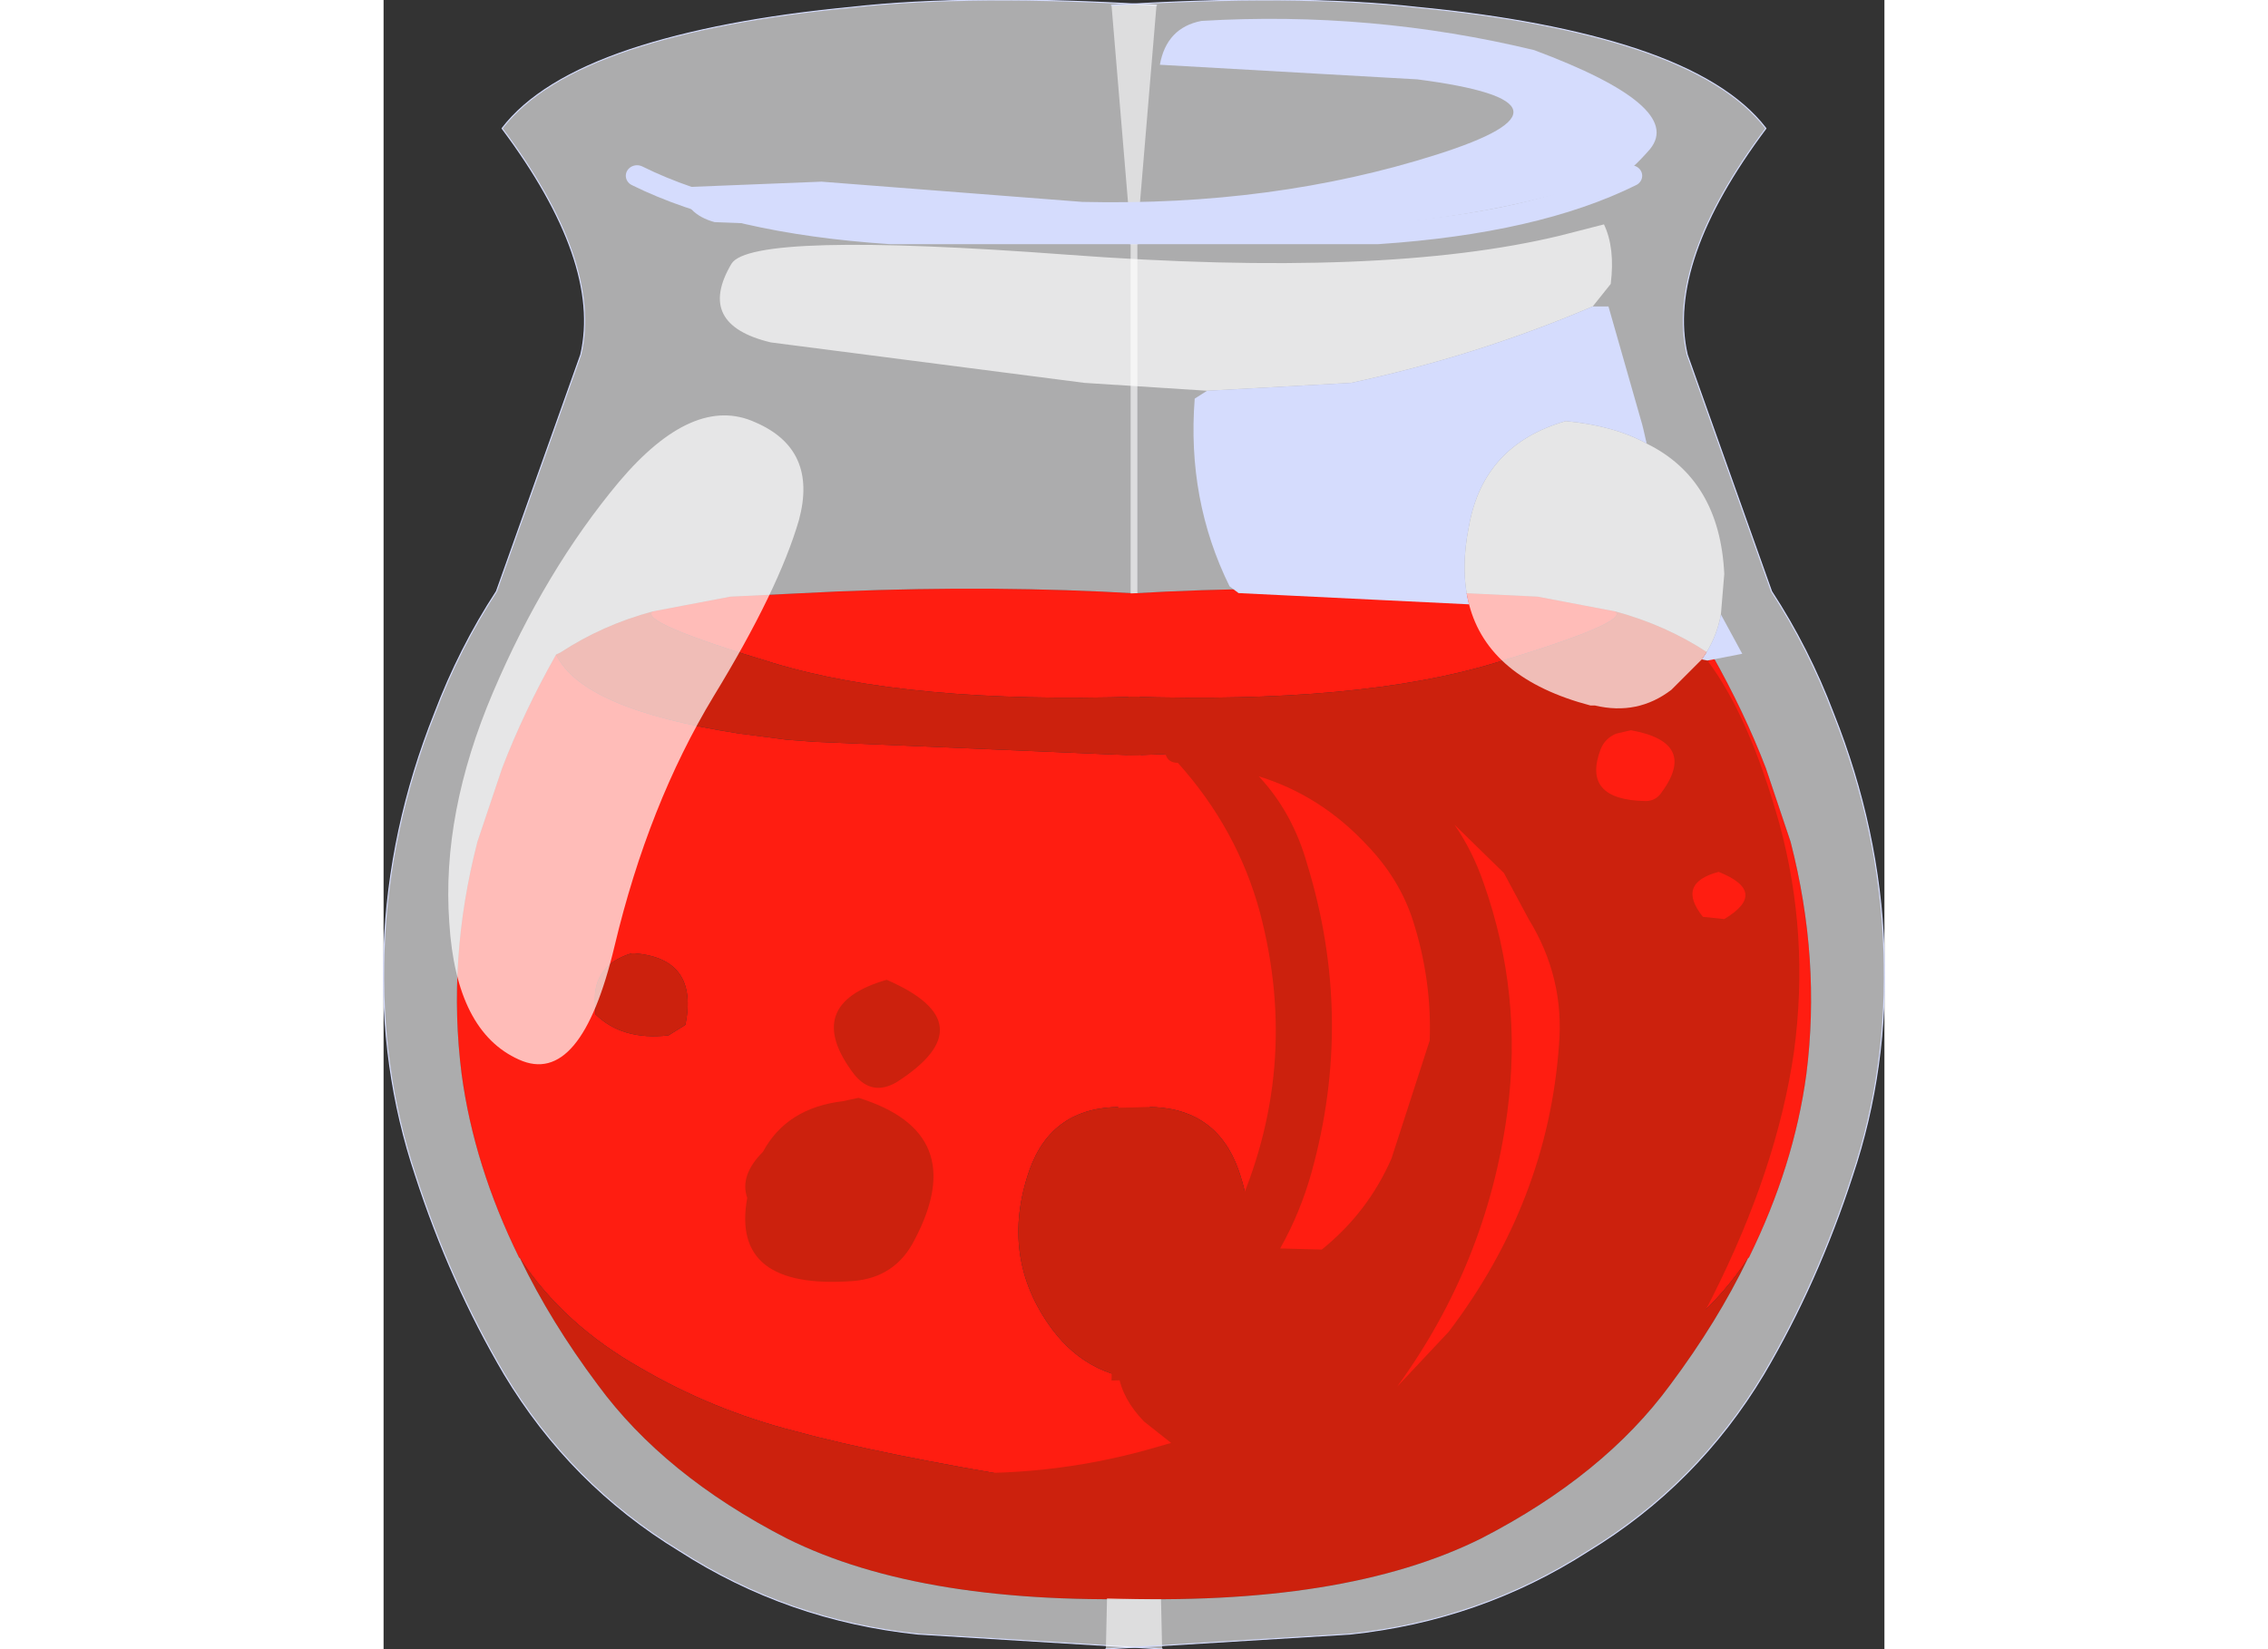
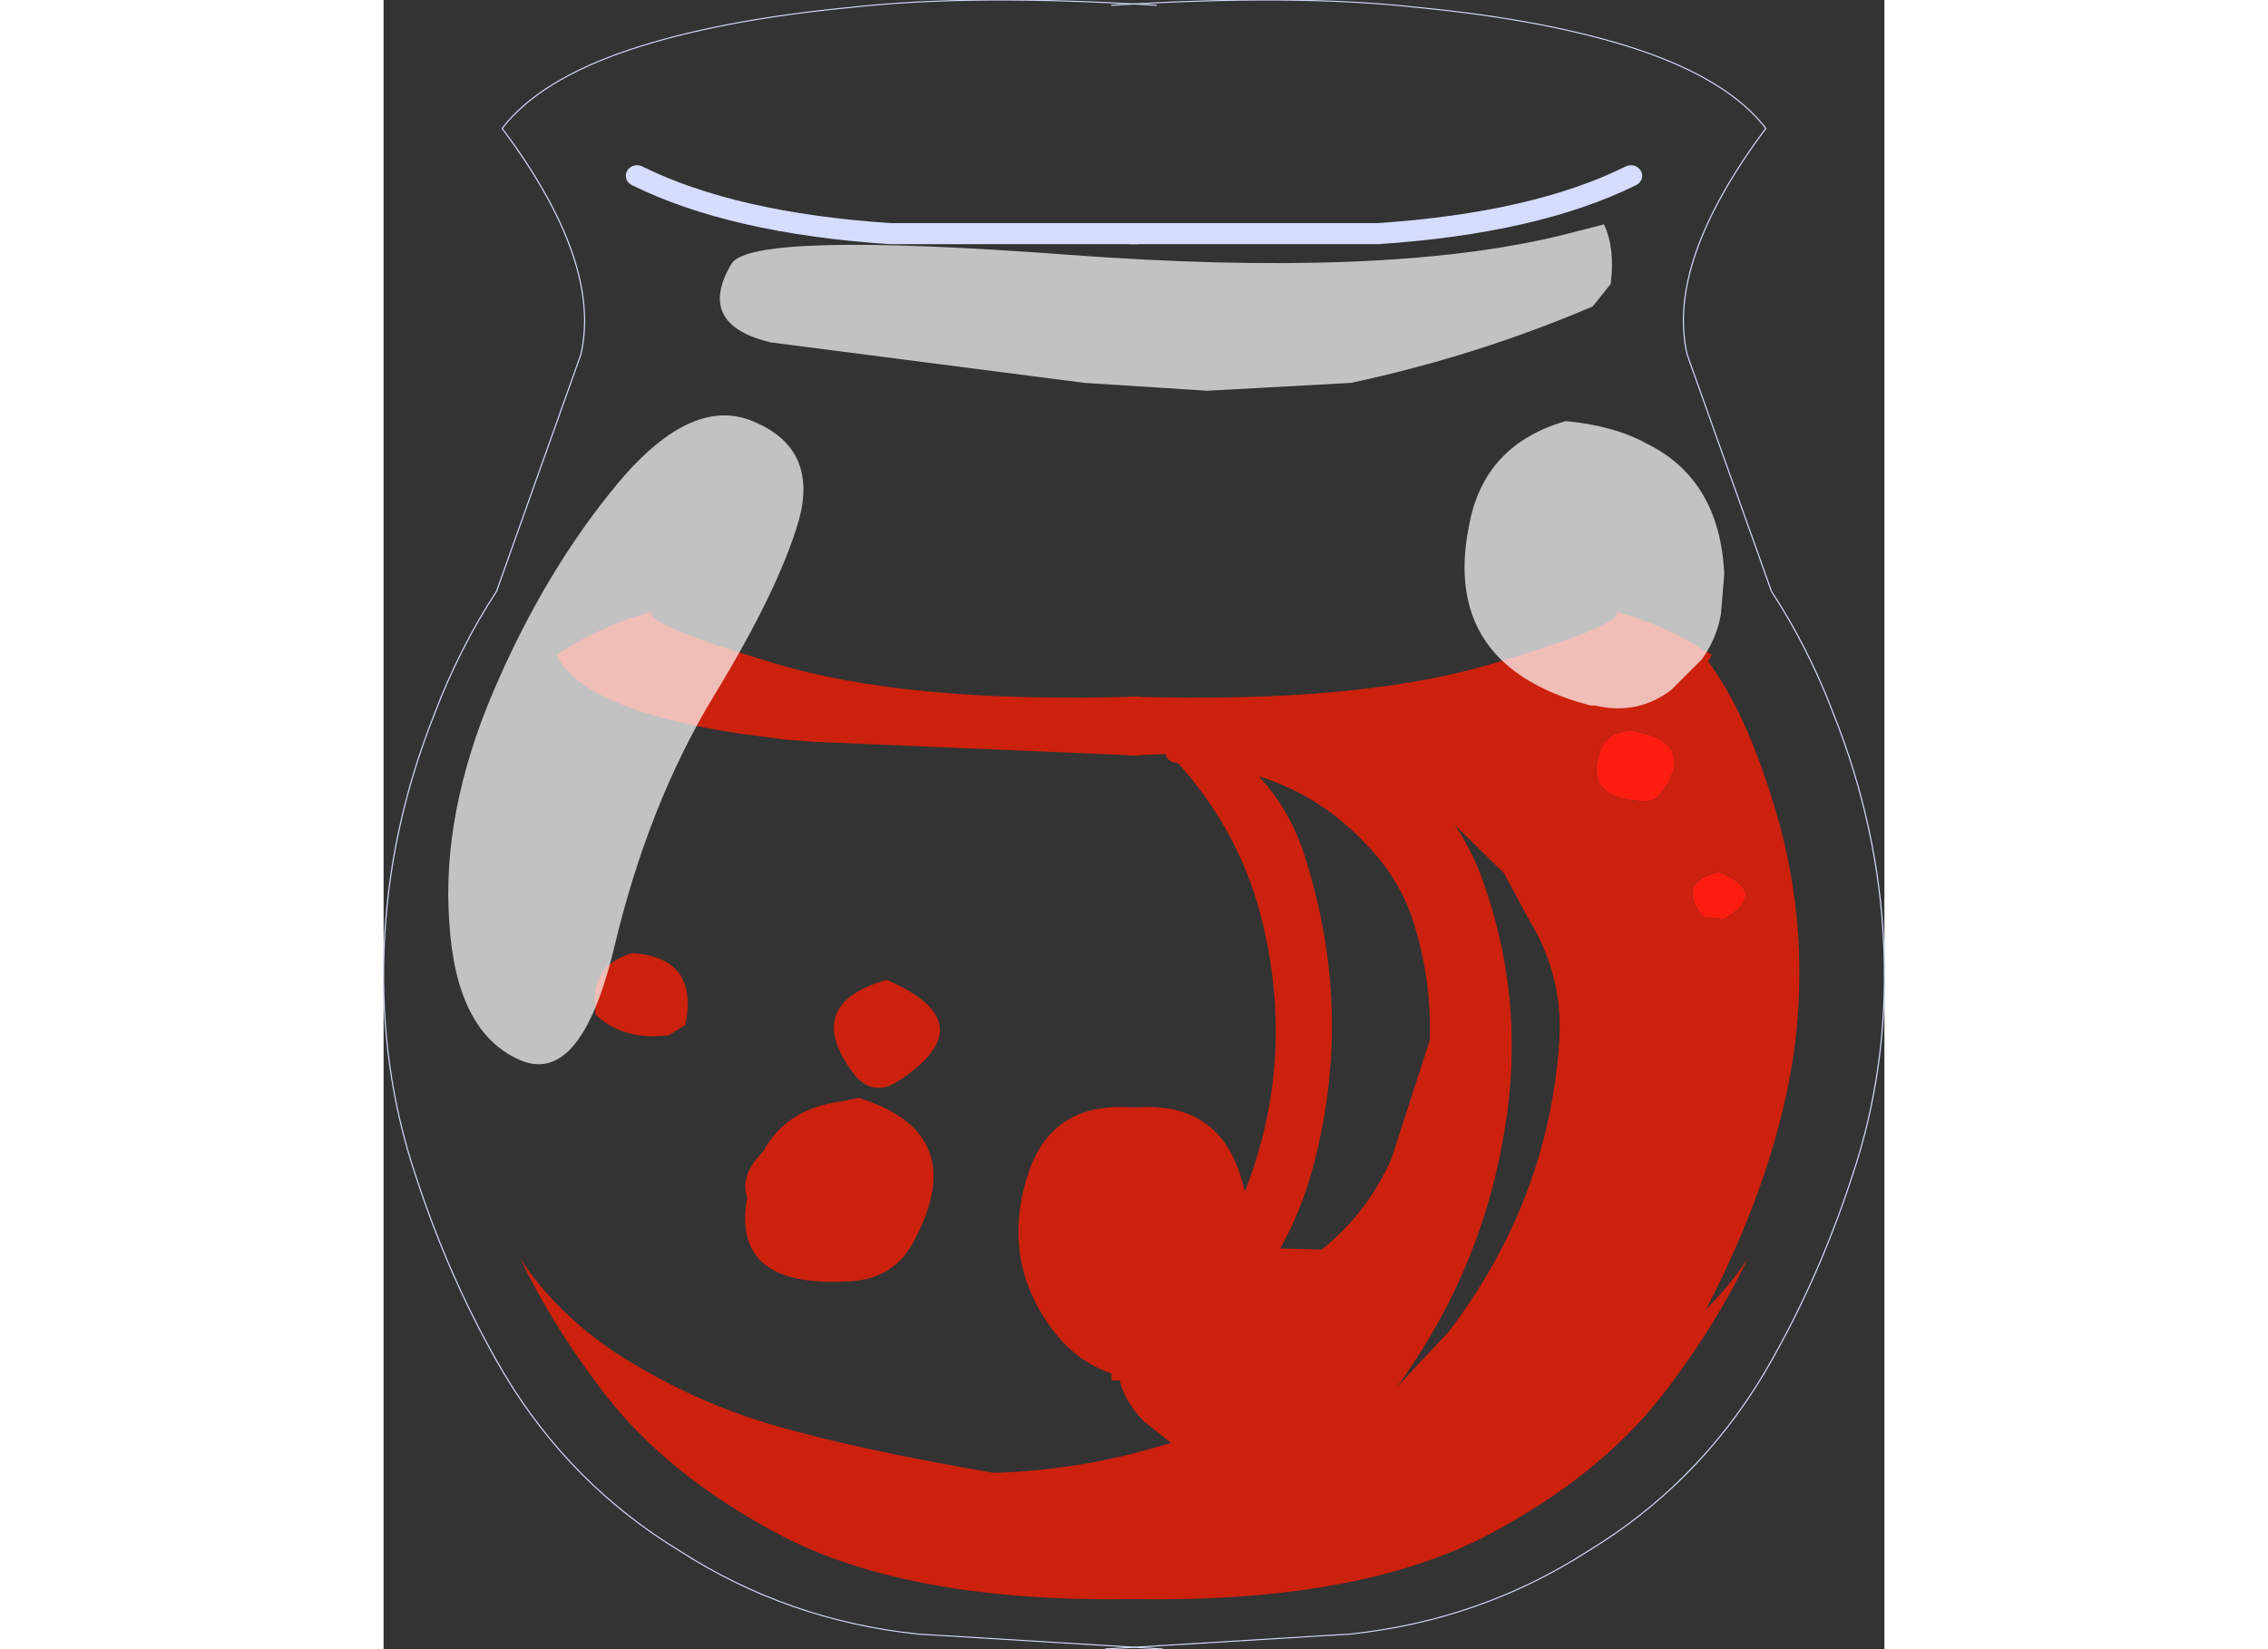
<svg xmlns="http://www.w3.org/2000/svg" xmlns:xlink="http://www.w3.org/1999/xlink" height="400.0px" width="550.0px" viewBox="35.978 37.17 66.744 73.353">
  <rect x="35.978" y="37.17" width="66.744" height="73.353" fill="#333333" stroke="none" />
  <g transform="matrix(1.0, 0.0, 0.0, 1.0, 0.0, 0.0)">
    <use height="78.4" transform="matrix(1.0, 0.0, 0.0, 0.936, 36.0, 37.172)" width="35.3" xlink:href="#shape0" />
    <use height="78.4" transform="matrix(-1.0, 0.0, 0.0, 0.936, 102.7, 37.172)" width="35.3" xlink:href="#shape0" />
    <use height="69.9" transform="matrix(1.0, 0.0, 0.0, 1.0, 38.85, 38.0)" width="60.1" xlink:href="#shape1" />
  </g>
  <defs>
    <g id="shape0" transform="matrix(1.0, 0.0, 0.0, 1.0, 1.0, 0.35)">
-       <path d="M5.05 59.45 L5.0 59.4 Q3.0 55.05 2.45 50.7 1.8 45.25 3.15 39.65 L4.25 36.15 Q5.2 33.5 6.65 30.75 7.8 33.35 14.75 34.5 L16.9 34.8 18.15 34.9 31.35 35.5 32.65 35.55 33.05 52.3 31.75 52.25 Q28.7 52.25 27.7 55.25 26.35 59.4 28.7 62.8 30.4 65.25 33.35 65.25 L33.4 67.85 34.15 69.45 Q34.6 70.2 33.45 70.4 L28.1 70.0 Q21.0 68.75 17.25 67.65 13.6 66.65 10.4 64.65 7.0 62.6 5.05 59.45 M10.95 28.7 L14.4 28.0 19.25 27.75 Q26.25 27.45 32.5 27.85 L32.6 32.75 Q22.3 33.1 16.3 31.15 10.25 29.2 10.95 28.7 M8.4 47.6 L8.4 47.85 Q9.6 49.1 11.65 48.85 L12.4 48.35 Q13.0 45.2 10.15 44.95 L10.0 44.95 Q8.15 45.55 8.4 47.6" fill="#ff1d11" fill-rule="evenodd" stroke="none" />
      <path d="M33.55 75.6 Q23.0 76.0 16.9 72.75 11.45 69.75 8.5 65.45 6.4 62.45 5.05 59.45 7.0 62.6 10.4 64.65 13.6 66.65 17.25 67.65 21.0 68.75 28.1 70.0 L33.45 70.4 33.55 75.6 M6.65 30.75 L6.85 30.65 Q8.7 29.35 10.95 28.7 10.25 29.2 16.3 31.15 22.3 33.1 32.6 32.75 L32.65 35.55 31.35 35.5 18.15 34.9 16.9 34.8 14.75 34.5 Q7.8 33.35 6.65 30.75 M8.4 47.6 Q8.15 45.55 10.0 44.95 L10.15 44.95 Q13.0 45.2 12.4 48.35 L11.65 48.85 Q9.6 49.1 8.4 47.85 L8.4 47.6 M33.05 52.3 Q34.3 52.45 33.05 53.1 L33.35 65.25 Q30.4 65.25 28.7 62.8 26.35 59.4 27.7 55.25 28.7 52.25 31.75 52.25 L33.05 52.3" fill="#cc210d" fill-rule="evenodd" stroke="none" />
-       <path d="M32.5 10.75 L21.5 10.75 Q14.5 10.25 10.25 8.0 14.5 10.25 21.5 10.75 L32.5 10.75 32.5 27.85 Q26.25 27.45 19.25 27.75 L14.4 28.0 10.95 28.7 Q8.7 29.35 6.85 30.65 L6.65 30.75 Q5.2 33.5 4.25 36.15 L3.15 39.65 Q1.8 45.25 2.45 50.7 3.0 55.05 5.0 59.4 L5.05 59.45 Q6.4 62.45 8.5 65.45 11.45 69.75 16.9 72.75 23.0 76.0 33.55 75.6 L33.6 78.0 33.5 78.0 22.75 77.3 Q16.95 76.65 12.15 73.35 7.3 70.2 4.35 64.95 1.95 60.6 0.4 55.5 -1.2 50.4 -1.0 44.75 -0.8 39.05 1.25 33.55 2.35 30.45 4.0 27.75 L7.75 16.5 Q8.7 12.1 4.25 5.75 5.9 3.45 9.95 2.0 13.9 0.6 19.75 0.0 25.15 -0.65 33.35 -0.1 L32.5 10.75" fill="#fdfdff" fill-opacity="0.6" fill-rule="evenodd" stroke="none" />
      <path d="M33.35 -0.1 Q25.15 -0.65 19.75 0.0 13.9 0.6 9.95 2.0 5.9 3.45 4.25 5.75 8.7 12.1 7.75 16.5 L4.0 27.75 Q2.35 30.45 1.25 33.55 -0.8 39.05 -1.0 44.75 -1.2 50.4 0.4 55.5 1.95 60.6 4.35 64.95 7.3 70.2 12.15 73.35 16.95 76.65 22.75 77.3 L33.5 78.0 33.6 78.0" fill="none" stroke="#d5dcfd" stroke-linecap="round" stroke-linejoin="round" stroke-width="0.05" />
      <path d="M10.25 8.0 Q14.5 10.25 21.5 10.75 L32.5 10.75" fill="none" stroke="#d5dcfd" stroke-linecap="round" stroke-linejoin="round" stroke-width="1.0" />
    </g>
    <g id="shape1" transform="matrix(1.0, 0.0, 0.0, 1.0, -38.85, -38.0)">
      <path d="M90.8 69.8 L91.45 69.65 Q94.5 70.2 92.75 72.5 92.5 72.8 92.1 72.8 89.25 72.75 90.1 70.5 90.3 70.0 90.8 69.8 M95.6 78.05 L94.65 77.95 Q93.45 76.45 95.35 75.95 97.6 76.85 95.6 78.05" fill="#ff1d11" fill-rule="evenodd" stroke="none" />
      <path d="M94.85 66.55 Q96.7 69.0 98.05 73.8 99.4 78.75 98.7 83.95 97.95 89.15 95.05 94.9 92.15 100.65 86.4 104.0 83.25 105.85 81.05 106.1 79.2 107.5 76.6 107.55 L75.15 107.7 69.65 107.3 Q66.65 106.25 68.2 104.9 L68.65 104.55 66.8 104.9 60.4 104.6 Q59.2 104.35 59.6 103.25 59.9 102.55 60.7 102.65 65.45 102.9 69.95 101.65 L71.0 101.35 69.8 100.4 Q67.85 98.4 69.1 95.9 70.0 94.1 71.85 93.4 L72.65 93.3 72.85 92.9 73.8 91.3 Q76.8 84.75 74.95 77.75 73.95 74.05 71.3 71.1 70.85 71.1 70.75 70.7 70.35 69.3 71.85 69.05 L75.65 69.65 Q75.95 69.3 76.45 69.25 78.05 69.65 79.35 70.25 86.05 69.5 89.85 68.55 91.75 69.0 93.25 67.85 L94.6 66.5 94.85 66.55 M90.8 69.8 Q90.3 70.0 90.1 70.5 89.25 72.75 92.1 72.8 92.5 72.8 92.75 72.5 94.5 70.2 91.45 69.65 L90.8 69.8 M95.6 78.05 Q97.6 76.85 95.35 75.95 93.45 76.45 94.65 77.95 L95.6 78.05 M81.75 78.1 Q81.15 76.25 79.7 74.75 77.65 72.55 74.9 71.7 76.4 73.3 77.05 75.6 79.15 82.45 77.25 89.3 76.75 91.1 75.85 92.7 L77.7 92.75 Q79.75 91.1 80.8 88.7 L82.5 83.45 Q82.6 80.75 81.75 78.1 M85.8 76.0 L83.6 73.85 Q84.4 75.0 84.9 76.45 86.65 81.4 85.95 86.65 85.05 93.35 81.05 98.85 L83.35 96.4 Q87.75 90.6 88.25 83.65 88.5 80.65 86.9 78.05 L85.8 76.0 M58.8 85.3 Q57.7 85.95 56.9 84.95 54.55 81.85 58.35 80.75 62.85 82.7 58.8 85.3 M57.1 86.0 Q62.1 87.55 59.6 92.3 58.75 94.0 56.85 94.15 51.4 94.55 52.15 90.45 51.8 89.45 52.85 88.4 53.9 86.45 56.4 86.15 L57.1 86.0" fill="#cc210d" fill-rule="evenodd" stroke="none" />
      <path d="M72.6 54.55 L67.15 54.2 53.2 52.4 Q49.85 51.6 51.45 48.9 52.35 47.45 66.4 48.5 80.45 49.55 88.3 47.65 L90.25 47.15 Q90.75 48.2 90.55 49.8 L89.75 50.8 Q84.6 53.0 79.0 54.2 L72.6 54.55 M92.15 56.9 Q95.4 58.5 95.6 62.7 L95.45 64.5 Q95.25 65.6 94.6 66.5 L93.25 67.85 Q91.75 69.0 89.85 68.55 L89.65 68.55 Q85.1 67.35 84.25 64.05 83.85 62.5 84.25 60.55 84.9 56.95 88.55 55.9 90.7 56.1 92.15 56.9 M54.45 60.3 Q53.55 63.4 50.65 68.15 47.75 72.95 46.25 79.25 44.75 85.55 42.0 84.3 39.2 83.05 38.9 78.2 38.55 73.35 40.85 67.95 43.15 62.55 46.45 58.6 49.75 54.7 52.5 55.95 55.3 57.15 54.45 60.3" fill="#ffffff" fill-opacity="0.702" fill-rule="evenodd" stroke="none" />
-       <path d="M92.3 43.8 Q90.7 45.65 89.75 45.35 82.1 47.7 73.85 47.15 67.0 47.1 60.05 47.4 L50.7 47.05 Q49.4 46.7 49.2 45.5 L55.45 45.25 67.05 46.15 Q75.55 46.35 82.8 44.05 90.05 41.75 81.95 40.7 L70.5 40.05 Q70.8 38.4 72.35 38.1 79.9 37.65 87.15 39.4 93.85 41.9 92.3 43.8 M89.75 50.8 L90.45 50.8 91.95 56.05 92.0 56.25 92.15 56.9 Q90.7 56.1 88.55 55.9 84.9 56.95 84.25 60.55 83.85 62.5 84.25 64.05 L74.0 63.55 73.6 63.25 Q71.7 59.4 72.05 54.9 L72.6 54.55 79.0 54.2 Q84.6 53.0 89.75 50.8 M95.45 64.5 L96.4 66.25 94.85 66.55 94.6 66.5 Q95.25 65.6 95.45 64.5" fill="#d5dcfd" fill-rule="evenodd" stroke="none" />
    </g>
  </defs>
</svg>